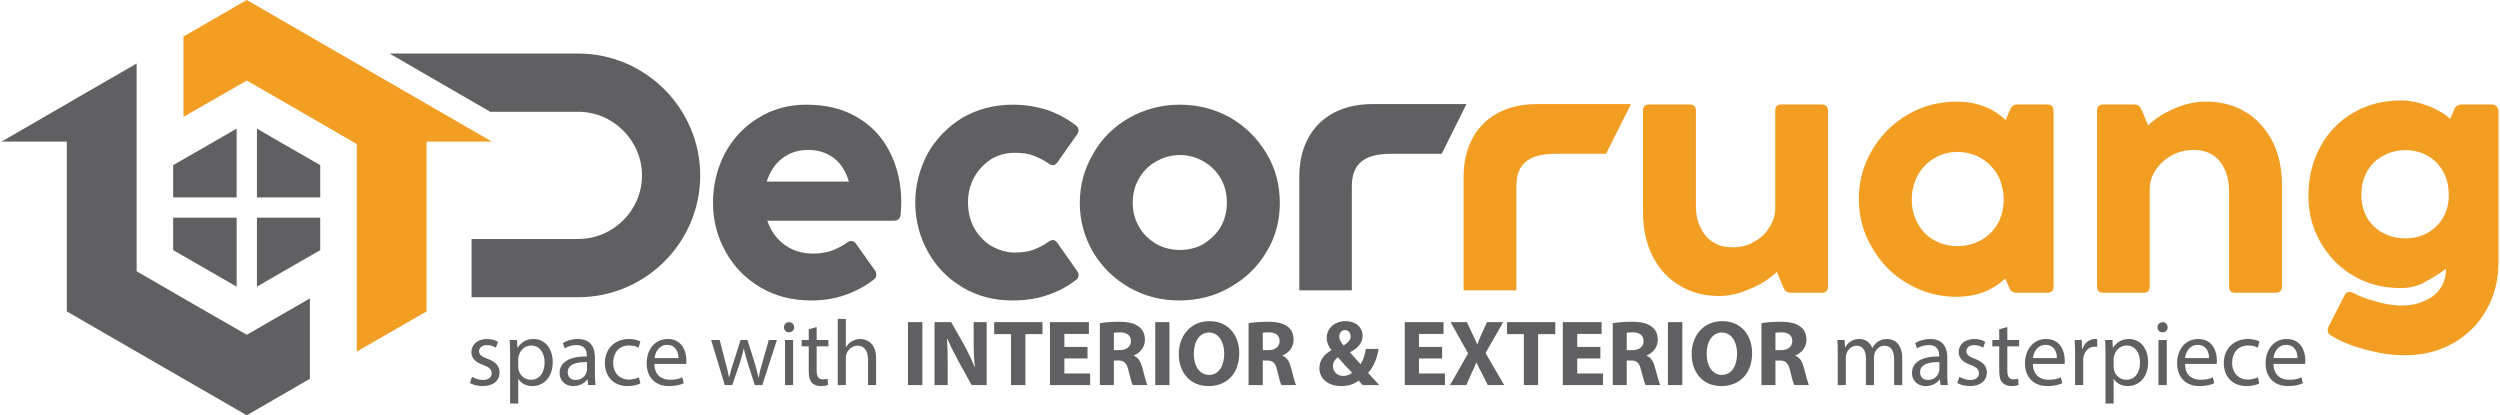
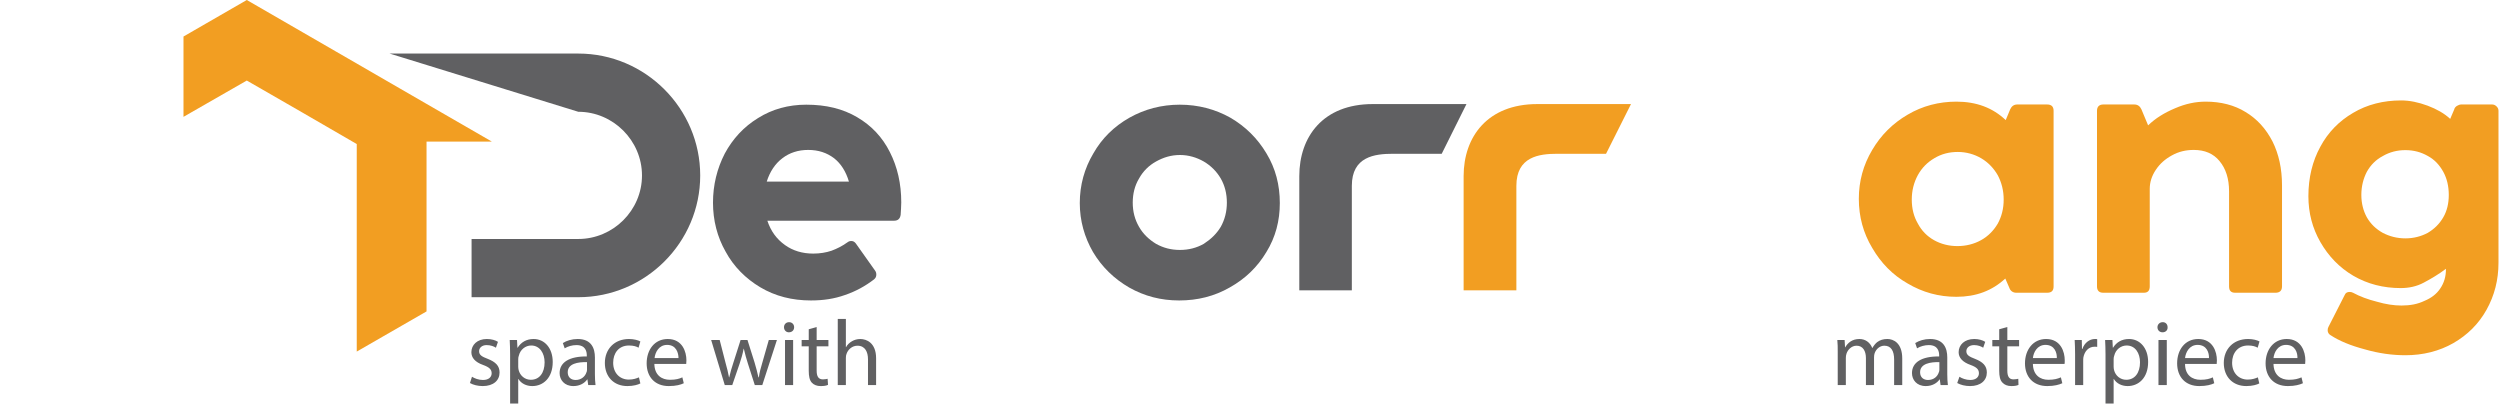
<svg xmlns="http://www.w3.org/2000/svg" xml:space="preserve" width="301px" height="50px" version="1.1" style="shape-rendering:geometricPrecision; text-rendering:geometricPrecision; image-rendering:optimizeQuality; fill-rule:evenodd; clip-rule:evenodd" viewBox="0 0 123.08 20.47">
  <defs>
    <style type="text/css">
   
    .fil2 {fill:#606062}
    .fil3 {fill:#F29E22}
    .fil0 {fill:#606062;fill-rule:nonzero}
    .fil1 {fill:#F29E22;fill-rule:nonzero}
   
  </style>
  </defs>
  <g id="Layer_x0020_1">
    <g id="_2309770336384">
      <path class="fil0" d="M67.59 5.13c-2.45,0 -3.62,1.61 -3.62,3.55l0 5.63 2.59 0 0 -5.15c0,-1.44 1.12,-1.58 2.03,-1.58l2.4 0 1.22 -2.45 -4.62 0z" />
      <path class="fil1" d="M75.7 5.13c-2.45,0 -3.63,1.61 -3.63,3.55l0 5.63 2.6 0 0 -5.15c0,-1.44 1.12,-1.58 2.02,-1.58l2.4 0 1.23 -2.45 -4.62 0z" />
-       <polygon class="fil2" points="12.09,20.47 15.2,18.67 15.2,14.79 15.2,14.71 14.8,14.94 12.09,16.5 9.37,14.94 6.66,13.37 6.66,10.23 6.66,3.13 3.61,4.89 3.22,5.12 0,6.98 3.22,6.98 3.22,5.12 3.22,5.12 3.22,10.23 3.22,15.35 7.65,17.91 " />
      <polygon class="fil3" points="20.95,6.98 24.17,6.98 20.95,5.12 16.52,2.56 12.09,0 8.97,1.8 8.97,5.68 8.97,5.76 9.37,5.53 12.09,3.97 14.8,5.53 17.51,7.1 17.51,10.23 17.51,17.33 20.95,15.35 20.95,10.23 " />
-       <path class="fil2" d="M11.59 6.34l-1.32 0.76 -1.81 1.04 0 1.59 3.13 0 0 -3.39zm1 3.39l3.12 0 0 -1.59 -1.81 -1.04 -1.31 -0.76 0 3.39zm-4.13 1l0 1.6 1.81 1.04 1.32 0.76 0 -3.4 -3.13 0zm4.13 3.4l1.31 -0.76 1.81 -1.04 0 -1.6 -3.12 0 0 3.4z" />
-       <path class="fil2" d="M19.13 2.64l9.3 0c3.31,0 6.01,2.71 6.01,6.01 0,3.3 -2.7,6 -6.01,6l-5.26 0 0 -2.87 5.26 0c1.72,0 3.14,-1.41 3.14,-3.13 0,-1.72 -1.42,-3.14 -3.14,-3.14l-4.34 0 -4.96 -2.87z" />
+       <path class="fil2" d="M19.13 2.64l9.3 0c3.31,0 6.01,2.71 6.01,6.01 0,3.3 -2.7,6 -6.01,6l-5.26 0 0 -2.87 5.26 0c1.72,0 3.14,-1.41 3.14,-3.13 0,-1.72 -1.42,-3.14 -3.14,-3.14z" />
      <path class="fil0" d="M39.9 14.81c-0.93,0 -1.76,-0.21 -2.5,-0.65 -0.72,-0.43 -1.31,-1.02 -1.71,-1.76 -0.41,-0.72 -0.62,-1.54 -0.62,-2.41 0,-0.87 0.2,-1.68 0.58,-2.42 0.4,-0.74 0.94,-1.32 1.64,-1.75 0.7,-0.44 1.5,-0.66 2.38,-0.66 0.97,0 1.8,0.2 2.51,0.62 0.7,0.41 1.24,0.98 1.61,1.72 0.37,0.73 0.56,1.55 0.56,2.48 0,0.21 -0.02,0.41 -0.03,0.61 -0.03,0.19 -0.13,0.29 -0.33,0.29l-6.24 0c0.17,0.51 0.45,0.9 0.87,1.2 0.39,0.28 0.86,0.42 1.39,0.42 0.33,0 0.63,-0.05 0.9,-0.14 0.27,-0.1 0.53,-0.23 0.78,-0.41 0.08,-0.06 0.13,-0.07 0.2,-0.07 0.09,0 0.16,0.04 0.22,0.12l0.95 1.34c0.05,0.07 0.06,0.13 0.06,0.2 0,0.09 -0.03,0.16 -0.11,0.23 -0.43,0.33 -0.9,0.59 -1.43,0.77 -0.53,0.19 -1.08,0.27 -1.68,0.27zm1.87 -5.86c-0.15,-0.5 -0.39,-0.88 -0.73,-1.15 -0.36,-0.27 -0.77,-0.41 -1.28,-0.41 -0.49,0 -0.92,0.14 -1.27,0.41 -0.36,0.27 -0.62,0.67 -0.77,1.15l4.05 0z" />
-       <path class="fil0" d="M49.83 14.81c-0.91,0 -1.72,-0.21 -2.45,-0.64 -0.74,-0.44 -1.31,-1.03 -1.71,-1.75 -0.41,-0.74 -0.63,-1.54 -0.63,-2.43 0,-0.88 0.22,-1.68 0.61,-2.42 0.42,-0.74 0.99,-1.32 1.72,-1.77 0.74,-0.42 1.55,-0.64 2.48,-0.64 0.59,0 1.16,0.09 1.69,0.26 0.53,0.18 1,0.44 1.43,0.77 0.08,0.07 0.12,0.14 0.12,0.23 0,0.05 -0.02,0.12 -0.07,0.2l-0.97 1.38c-0.07,0.1 -0.14,0.14 -0.22,0.14 -0.06,0 -0.13,-0.01 -0.2,-0.07 -0.27,-0.19 -0.53,-0.31 -0.79,-0.41 -0.25,-0.09 -0.55,-0.13 -0.89,-0.13 -0.42,0 -0.8,0.1 -1.16,0.31 -0.34,0.22 -0.63,0.52 -0.84,0.89 -0.21,0.38 -0.31,0.79 -0.31,1.26 0,0.47 0.11,0.89 0.31,1.26 0.21,0.37 0.5,0.67 0.85,0.88 0.36,0.2 0.75,0.32 1.15,0.32 0.34,0 0.64,-0.05 0.89,-0.13 0.27,-0.1 0.53,-0.23 0.79,-0.42 0.07,-0.04 0.14,-0.07 0.2,-0.07 0.08,0 0.15,0.05 0.22,0.15l0.97 1.38c0.06,0.07 0.07,0.14 0.07,0.21 0,0.07 -0.02,0.13 -0.08,0.19 -0.43,0.34 -0.9,0.6 -1.44,0.78 -0.54,0.19 -1.11,0.27 -1.74,0.27z" />
-       <path class="fil1" d="M87.43 5.46c0,-0.2 0.09,-0.31 0.29,-0.31l2 0c0.2,0 0.31,0.11 0.31,0.31l0 8.66c0,0.21 -0.11,0.31 -0.31,0.31l-1.53 0c-0.17,0 -0.28,-0.09 -0.35,-0.24l-0.33 -0.79c-0.36,0.34 -0.8,0.63 -1.32,0.84 -0.53,0.23 -1.03,0.35 -1.52,0.35 -0.74,0 -1.41,-0.18 -1.96,-0.52 -0.57,-0.34 -1.01,-0.82 -1.33,-1.45 -0.31,-0.63 -0.47,-1.36 -0.47,-2.18l0 -4.98c0,-0.2 0.1,-0.31 0.31,-0.31l2 0c0.2,0 0.3,0.11 0.3,0.31l0 4.69c0,0.42 0.07,0.77 0.23,1.07 0.15,0.32 0.35,0.56 0.64,0.73 0.27,0.17 0.58,0.24 0.95,0.24 0.37,0 0.73,-0.08 1.04,-0.27 0.33,-0.17 0.57,-0.41 0.76,-0.71 0.19,-0.3 0.29,-0.61 0.29,-0.94l0 -4.81z" />
      <path class="fil1" d="M99.01 5.39c0.07,-0.15 0.18,-0.24 0.35,-0.24l1.47 0c0.22,0 0.32,0.11 0.32,0.31l0 8.66c0,0.21 -0.1,0.31 -0.32,0.31l-1.52 0c-0.16,0 -0.29,-0.09 -0.34,-0.24l-0.2 -0.46c-0.65,0.6 -1.44,0.9 -2.41,0.9 -0.87,0 -1.67,-0.22 -2.41,-0.66 -0.74,-0.42 -1.31,-1.01 -1.74,-1.75 -0.44,-0.73 -0.66,-1.54 -0.66,-2.42 0,-0.87 0.22,-1.67 0.66,-2.41 0.43,-0.73 1.01,-1.31 1.75,-1.74 0.73,-0.43 1.54,-0.64 2.4,-0.64 0.98,0 1.79,0.3 2.43,0.91l0.22 -0.53zm-2.6 6.74c0.42,0 0.82,-0.1 1.16,-0.29 0.35,-0.19 0.63,-0.48 0.83,-0.82 0.19,-0.35 0.29,-0.74 0.29,-1.18 0,-0.44 -0.1,-0.84 -0.29,-1.2 -0.2,-0.35 -0.48,-0.64 -0.82,-0.84 -0.34,-0.2 -0.74,-0.31 -1.15,-0.31 -0.43,0 -0.81,0.1 -1.16,0.31 -0.34,0.2 -0.61,0.47 -0.81,0.83 -0.2,0.37 -0.3,0.77 -0.3,1.21 0,0.44 0.1,0.84 0.3,1.18 0.19,0.36 0.46,0.63 0.8,0.82 0.34,0.19 0.73,0.29 1.15,0.29z" />
      <path class="fil1" d="M108.65 5.01c0.74,0 1.41,0.17 1.96,0.51 0.57,0.34 1.01,0.83 1.33,1.45 0.31,0.62 0.47,1.34 0.47,2.17l0 4.98c0,0.21 -0.12,0.31 -0.32,0.31l-1.99 0c-0.2,0 -0.3,-0.1 -0.3,-0.31l0 -4.69c0,-0.62 -0.16,-1.12 -0.47,-1.49 -0.3,-0.37 -0.73,-0.55 -1.27,-0.55 -0.38,0 -0.74,0.08 -1.08,0.27 -0.33,0.18 -0.59,0.41 -0.79,0.71 -0.2,0.3 -0.3,0.61 -0.3,0.94l0 4.81c0,0.21 -0.1,0.31 -0.29,0.31l-2 0c-0.2,0 -0.31,-0.1 -0.31,-0.31l0 -8.66c0,-0.2 0.11,-0.31 0.31,-0.31l1.53 0c0.17,0 0.28,0.09 0.35,0.24l0.33 0.79c0.36,-0.35 0.8,-0.62 1.32,-0.84 0.53,-0.23 1.03,-0.33 1.52,-0.33z" />
      <path class="fil1" d="M118.49 17.51c-0.64,0 -1.31,-0.09 -2,-0.29 -0.68,-0.18 -1.25,-0.41 -1.69,-0.7 -0.09,-0.05 -0.14,-0.14 -0.14,-0.24 0,-0.07 0.01,-0.11 0.04,-0.17l0.8 -1.57c0.04,-0.1 0.12,-0.15 0.24,-0.15 0.06,0 0.11,0.01 0.17,0.04 0.33,0.18 0.73,0.33 1.17,0.44 0.44,0.13 0.85,0.19 1.22,0.19 0.43,0 0.8,-0.07 1.13,-0.23 0.34,-0.14 0.6,-0.34 0.78,-0.61 0.19,-0.28 0.28,-0.59 0.28,-0.95l0 -0.02c-0.36,0.27 -0.73,0.49 -1.09,0.68 -0.35,0.19 -0.74,0.27 -1.14,0.27 -0.85,0 -1.64,-0.2 -2.34,-0.61 -0.68,-0.4 -1.22,-0.96 -1.62,-1.66 -0.39,-0.68 -0.59,-1.43 -0.59,-2.26 0,-0.91 0.2,-1.73 0.59,-2.44 0.38,-0.71 0.93,-1.27 1.62,-1.67 0.69,-0.41 1.49,-0.61 2.36,-0.61 0.42,0 0.85,0.09 1.31,0.26 0.45,0.17 0.82,0.38 1.11,0.65l0.2 -0.47c0.01,-0.07 0.07,-0.13 0.13,-0.17 0.07,-0.04 0.14,-0.07 0.21,-0.07l1.53 0c0.08,0 0.15,0.03 0.22,0.1 0.06,0.06 0.09,0.13 0.09,0.21l0 7.49c0,0.85 -0.2,1.62 -0.59,2.32 -0.39,0.7 -0.94,1.24 -1.63,1.64 -0.7,0.4 -1.5,0.6 -2.37,0.6zm0 -5.76c0.41,0 0.78,-0.1 1.1,-0.27 0.32,-0.19 0.58,-0.44 0.77,-0.77 0.18,-0.31 0.27,-0.68 0.27,-1.1 0,-0.43 -0.09,-0.81 -0.27,-1.14 -0.19,-0.34 -0.43,-0.6 -0.76,-0.78 -0.33,-0.19 -0.7,-0.29 -1.11,-0.29 -0.41,0 -0.78,0.1 -1.11,0.29 -0.34,0.18 -0.6,0.44 -0.79,0.78 -0.17,0.33 -0.27,0.71 -0.27,1.14 0,0.42 0.1,0.79 0.27,1.1 0.19,0.33 0.45,0.58 0.79,0.77 0.33,0.17 0.7,0.27 1.11,0.27z" />
      <path class="fil0" d="M58.05 14.81c-0.9,0 -1.71,-0.21 -2.47,-0.64 -0.74,-0.43 -1.34,-1.01 -1.78,-1.75 -0.42,-0.73 -0.65,-1.54 -0.65,-2.41 0,-0.89 0.23,-1.71 0.67,-2.45 0.42,-0.74 1.02,-1.33 1.78,-1.76 0.75,-0.42 1.58,-0.64 2.48,-0.64 0.9,0 1.74,0.22 2.49,0.64 0.74,0.43 1.34,1.02 1.78,1.76 0.45,0.74 0.66,1.56 0.66,2.45 0,0.87 -0.21,1.68 -0.66,2.41 -0.44,0.74 -1.04,1.32 -1.81,1.75 -0.75,0.43 -1.58,0.64 -2.49,0.64zm0.04 -2.49c0.42,0 0.82,-0.1 1.17,-0.3 0.34,-0.22 0.63,-0.49 0.84,-0.84 0.2,-0.36 0.3,-0.76 0.3,-1.19 0,-0.44 -0.1,-0.84 -0.3,-1.19 -0.21,-0.36 -0.5,-0.64 -0.84,-0.84 -0.35,-0.2 -0.75,-0.32 -1.17,-0.32 -0.44,0 -0.82,0.12 -1.18,0.32 -0.36,0.2 -0.64,0.48 -0.84,0.84 -0.21,0.35 -0.31,0.75 -0.31,1.19 0,0.43 0.1,0.83 0.31,1.19 0.2,0.35 0.48,0.62 0.84,0.84 0.36,0.2 0.74,0.3 1.18,0.3z" />
      <path class="fil0" d="M23.09 18.88c0.16,0.09 0.38,0.15 0.63,0.15 0.53,0 0.83,-0.28 0.83,-0.67 0,-0.33 -0.2,-0.52 -0.58,-0.67 -0.29,-0.11 -0.43,-0.19 -0.43,-0.38 0,-0.16 0.14,-0.3 0.37,-0.3 0.21,0 0.37,0.07 0.46,0.13l0.1 -0.29c-0.12,-0.08 -0.32,-0.14 -0.55,-0.14 -0.47,0 -0.76,0.29 -0.76,0.65 0,0.27 0.18,0.49 0.58,0.63 0.3,0.11 0.42,0.22 0.42,0.41 0,0.18 -0.14,0.33 -0.43,0.33 -0.21,0 -0.42,-0.08 -0.54,-0.16l-0.1 0.31zm1.98 1.01l0.4 0 0 -1.21 0.01 0c0.13,0.22 0.39,0.35 0.68,0.35 0.53,0 1.01,-0.39 1.01,-1.19 0,-0.68 -0.4,-1.13 -0.94,-1.13 -0.36,0 -0.62,0.16 -0.79,0.43l-0.01 0 -0.02 -0.38 -0.36 0c0.01,0.21 0.02,0.44 0.02,0.72l0 2.41zm0.4 -2.19c0,-0.06 0.01,-0.12 0.03,-0.17 0.07,-0.3 0.33,-0.5 0.61,-0.5 0.42,0 0.66,0.38 0.66,0.83 0,0.51 -0.25,0.86 -0.68,0.86 -0.29,0 -0.53,-0.2 -0.6,-0.48 -0.01,-0.05 -0.02,-0.1 -0.02,-0.16l0 -0.38zm3.81 1.28c-0.02,-0.15 -0.03,-0.34 -0.03,-0.53l0 -0.83c0,-0.45 -0.17,-0.91 -0.85,-0.91 -0.28,0 -0.55,0.08 -0.73,0.2l0.09 0.26c0.16,-0.1 0.37,-0.16 0.58,-0.16 0.46,0 0.51,0.33 0.51,0.51l0 0.05c-0.86,-0.01 -1.34,0.29 -1.34,0.82 0,0.33 0.23,0.64 0.68,0.64 0.32,0 0.56,-0.15 0.68,-0.33l0.01 0 0.04 0.28 0.36 0zm-0.42 -0.75c0,0.05 -0.01,0.09 -0.03,0.13 -0.06,0.19 -0.25,0.37 -0.53,0.37 -0.21,0 -0.39,-0.12 -0.39,-0.38 0,-0.43 0.5,-0.51 0.95,-0.5l0 0.38zm2.56 0.37c-0.12,0.05 -0.27,0.11 -0.5,0.11 -0.44,0 -0.77,-0.32 -0.77,-0.83 0,-0.47 0.27,-0.85 0.78,-0.85 0.22,0 0.38,0.05 0.47,0.11l0.09 -0.31c-0.11,-0.06 -0.32,-0.12 -0.56,-0.12 -0.72,0 -1.19,0.5 -1.19,1.18 0,0.68 0.44,1.14 1.11,1.14 0.3,0 0.53,-0.07 0.64,-0.13l-0.07 -0.3zm2.33 -0.66c0,-0.04 0.01,-0.1 0.01,-0.18 0,-0.41 -0.19,-1.05 -0.92,-1.05 -0.65,0 -1.04,0.53 -1.04,1.2 0,0.67 0.41,1.12 1.09,1.12 0.36,0 0.6,-0.07 0.74,-0.14l-0.07 -0.29c-0.15,0.07 -0.32,0.12 -0.61,0.12 -0.41,0 -0.76,-0.23 -0.77,-0.78l1.57 0zm-1.56 -0.29c0.03,-0.28 0.21,-0.65 0.62,-0.65 0.45,0 0.56,0.4 0.56,0.65l-1.18 0zm2.79 -0.89l0.67 2.22 0.37 0 0.36 -1.05c0.08,-0.24 0.15,-0.47 0.2,-0.74l0.01 0c0.06,0.26 0.12,0.48 0.2,0.73l0.34 1.06 0.37 0 0.72 -2.22 -0.4 0 -0.32 1.12c-0.08,0.26 -0.14,0.49 -0.17,0.72l-0.02 0c-0.05,-0.23 -0.11,-0.46 -0.19,-0.73l-0.35 -1.11 -0.34 0 -0.36 1.13c-0.08,0.24 -0.15,0.48 -0.2,0.71l-0.01 0c-0.04,-0.23 -0.1,-0.46 -0.17,-0.71l-0.29 -1.13 -0.42 0zm4.04 2.22l0 -2.22 -0.4 0 0 2.22 0.4 0zm-0.2 -3.1c-0.15,0 -0.25,0.11 -0.25,0.25 0,0.14 0.1,0.25 0.24,0.25 0.16,0 0.26,-0.11 0.26,-0.25 0,-0.14 -0.1,-0.25 -0.25,-0.25zm0.97 0.35l0 0.53 -0.35 0 0 0.31 0.35 0 0 1.21c0,0.26 0.04,0.46 0.15,0.58 0.1,0.11 0.25,0.17 0.44,0.17 0.16,0 0.28,-0.02 0.36,-0.06l-0.02 -0.3c-0.05,0.01 -0.13,0.03 -0.23,0.03 -0.23,0 -0.31,-0.16 -0.31,-0.43l0 -1.2 0.58 0 0 -0.31 -0.58 0 0 -0.64 -0.39 0.11zm1.43 2.75l0.4 0 0 -1.34c0,-0.08 0.01,-0.14 0.03,-0.19 0.07,-0.22 0.28,-0.41 0.54,-0.41 0.38,0 0.52,0.31 0.52,0.67l0 1.27 0.4 0 0 -1.32c0,-0.77 -0.48,-0.95 -0.78,-0.95 -0.15,0 -0.29,0.04 -0.41,0.11 -0.12,0.07 -0.23,0.17 -0.29,0.29l-0.01 0 0 -1.39 -0.4 0 0 3.26z" />
-       <path class="fil0" d="M44.68 15.88l0 3.1 0.71 0 0 -3.1 -0.71 0zm1.96 3.1l0 -0.93c0,-0.51 -0.01,-0.94 -0.03,-1.35l0.01 -0.01c0.16,0.37 0.36,0.77 0.54,1.1l0.66 1.19 0.74 0 0 -3.1 -0.64 0 0 0.91c0,0.46 0.01,0.88 0.06,1.29l-0.02 0c-0.14,-0.35 -0.32,-0.73 -0.5,-1.06l-0.65 -1.14 -0.82 0 0 3.1 0.65 0zm3.12 0l0.71 0 0 -2.51 0.84 0 0 -0.59 -2.38 0 0 0.59 0.83 0 0 2.51zm3.77 -1.88l-1.14 0 0 -0.64 1.21 0 0 -0.58 -1.92 0 0 3.1 1.98 0 0 -0.57 -1.27 0 0 -0.74 1.14 0 0 -0.57zm0.61 1.88l0.69 0 0 -1.21 0.21 0c0.29,0 0.42,0.11 0.51,0.49 0.09,0.38 0.16,0.64 0.21,0.72l0.72 0c-0.06,-0.12 -0.16,-0.52 -0.25,-0.87 -0.08,-0.29 -0.2,-0.49 -0.42,-0.58l0 -0.01c0.27,-0.1 0.55,-0.37 0.55,-0.77 0,-0.28 -0.1,-0.5 -0.29,-0.64 -0.22,-0.18 -0.54,-0.25 -1,-0.25 -0.37,0 -0.71,0.03 -0.93,0.07l0 3.05zm0.69 -2.58c0.05,0 0.15,-0.02 0.32,-0.02 0.32,0.01 0.52,0.15 0.52,0.43 0,0.27 -0.21,0.45 -0.56,0.45l-0.28 0 0 -0.86zm2.04 -0.52l0 3.1 0.7 0 0 -3.1 -0.7 0zm2.67 -0.05c-0.91,0 -1.51,0.7 -1.51,1.63 0,0.88 0.54,1.57 1.46,1.57 0.91,0 1.52,-0.61 1.52,-1.63 0,-0.85 -0.52,-1.57 -1.47,-1.57zm-0.02 0.56c0.48,0 0.75,0.48 0.75,1.03 0,0.61 -0.27,1.06 -0.74,1.06 -0.47,0 -0.76,-0.43 -0.76,-1.04 0,-0.6 0.28,-1.05 0.75,-1.05zm1.95 2.59l0.7 0 0 -1.21 0.21 0c0.28,0 0.42,0.11 0.5,0.49 0.09,0.38 0.16,0.64 0.21,0.72l0.72 0c-0.06,-0.12 -0.16,-0.52 -0.25,-0.87 -0.08,-0.29 -0.2,-0.49 -0.42,-0.58l0 -0.01c0.27,-0.1 0.55,-0.37 0.55,-0.77 0,-0.28 -0.1,-0.5 -0.28,-0.64 -0.22,-0.18 -0.55,-0.25 -1.01,-0.25 -0.37,0 -0.7,0.03 -0.93,0.07l0 3.05zm0.7 -2.58c0.05,0 0.14,-0.02 0.31,-0.02 0.32,0.01 0.52,0.15 0.52,0.43 0,0.27 -0.21,0.45 -0.56,0.45l-0.27 0 0 -0.86zm5.74 2.58c-0.19,-0.2 -0.37,-0.41 -0.55,-0.6 0.28,-0.31 0.44,-0.71 0.52,-1.18l-0.63 0c-0.04,0.28 -0.13,0.56 -0.26,0.75 -0.15,-0.15 -0.34,-0.38 -0.52,-0.58l0.01 -0.01c0.42,-0.22 0.61,-0.49 0.61,-0.8 0,-0.45 -0.36,-0.73 -0.84,-0.73 -0.62,0 -0.93,0.43 -0.93,0.82 0,0.22 0.1,0.45 0.23,0.6l0 0.02c-0.35,0.18 -0.59,0.48 -0.59,0.89 0,0.43 0.34,0.87 1.08,0.87 0.37,0 0.65,-0.11 0.86,-0.27 0.07,0.09 0.13,0.15 0.2,0.22l0.81 0zm-1.77 -0.45c-0.32,0 -0.51,-0.23 -0.51,-0.49 0,-0.2 0.11,-0.33 0.24,-0.43 0.25,0.29 0.51,0.57 0.7,0.76 -0.09,0.09 -0.24,0.16 -0.43,0.16zm0.08 -2.26c0.19,0 0.28,0.16 0.28,0.31 0,0.18 -0.12,0.3 -0.34,0.45 -0.14,-0.15 -0.22,-0.29 -0.22,-0.44 0,-0.16 0.1,-0.32 0.28,-0.32zm4.79 0.83l-1.14 0 0 -0.64 1.21 0 0 -0.58 -1.91 0 0 3.1 1.98 0 0 -0.57 -1.28 0 0 -0.74 1.14 0 0 -0.57zm3.06 1.88l-0.92 -1.58 0.87 -1.52 -0.8 0 -0.26 0.57c-0.08,0.18 -0.14,0.32 -0.21,0.52l-0.01 0c-0.08,-0.18 -0.14,-0.33 -0.24,-0.52l-0.27 -0.57 -0.8 0 0.86 1.54 -0.89 1.56 0.8 0 0.25 -0.56c0.1,-0.21 0.18,-0.37 0.24,-0.55l0.01 0c0.09,0.18 0.16,0.34 0.28,0.55l0.28 0.56 0.81 0zm0.97 0l0.7 0 0 -2.51 0.85 0 0 -0.59 -2.38 0 0 0.59 0.83 0 0 2.51zm3.77 -1.88l-1.14 0 0 -0.64 1.2 0 0 -0.58 -1.91 0 0 3.1 1.98 0 0 -0.57 -1.27 0 0 -0.74 1.14 0 0 -0.57zm0.61 1.88l0.69 0 0 -1.21 0.21 0c0.29,0 0.42,0.11 0.5,0.49 0.1,0.38 0.17,0.64 0.22,0.72l0.72 0c-0.06,-0.12 -0.16,-0.52 -0.26,-0.87 -0.07,-0.29 -0.19,-0.49 -0.41,-0.58l0 -0.01c0.27,-0.1 0.55,-0.37 0.55,-0.77 0,-0.28 -0.1,-0.5 -0.29,-0.64 -0.22,-0.18 -0.54,-0.25 -1,-0.25 -0.37,0 -0.71,0.03 -0.93,0.07l0 3.05zm0.69 -2.58c0.05,0 0.15,-0.02 0.32,-0.02 0.32,0.01 0.51,0.15 0.51,0.43 0,0.27 -0.2,0.45 -0.55,0.45l-0.28 0 0 -0.86zm2.03 -0.52l0 3.1 0.71 0 0 -3.1 -0.71 0zm2.68 -0.05c-0.92,0 -1.51,0.7 -1.51,1.63 0,0.88 0.54,1.57 1.46,1.57 0.9,0 1.52,-0.61 1.52,-1.63 0,-0.85 -0.52,-1.57 -1.47,-1.57zm-0.02 0.56c0.48,0 0.75,0.48 0.75,1.03 0,0.61 -0.27,1.06 -0.75,1.06 -0.46,0 -0.75,-0.43 -0.75,-1.04 0,-0.6 0.28,-1.05 0.75,-1.05zm1.95 2.59l0.69 0 0 -1.21 0.21 0c0.29,0 0.42,0.11 0.51,0.49 0.09,0.38 0.16,0.64 0.21,0.72l0.72 0c-0.06,-0.12 -0.16,-0.52 -0.25,-0.87 -0.08,-0.29 -0.2,-0.49 -0.42,-0.58l0 -0.01c0.27,-0.1 0.55,-0.37 0.55,-0.77 0,-0.28 -0.1,-0.5 -0.29,-0.64 -0.22,-0.18 -0.54,-0.25 -1,-0.25 -0.37,0 -0.71,0.03 -0.93,0.07l0 3.05zm0.69 -2.58c0.05,0 0.15,-0.02 0.32,-0.02 0.32,0.01 0.51,0.15 0.51,0.43 0,0.27 -0.2,0.45 -0.55,0.45l-0.28 0 0 -0.86z" />
      <path class="fil0" d="M90.51 18.98l0.4 0 0 -1.34c0,-0.07 0.01,-0.14 0.03,-0.2 0.06,-0.2 0.25,-0.4 0.5,-0.4 0.31,0 0.46,0.26 0.46,0.61l0 1.33 0.4 0 0 -1.37c0,-0.07 0.01,-0.15 0.03,-0.2 0.07,-0.2 0.25,-0.37 0.48,-0.37 0.33,0 0.48,0.26 0.48,0.68l0 1.26 0.4 0 0 -1.31c0,-0.77 -0.44,-0.96 -0.73,-0.96 -0.21,0 -0.36,0.05 -0.5,0.15 -0.09,0.07 -0.17,0.17 -0.24,0.29l-0.01 0c-0.1,-0.26 -0.33,-0.44 -0.63,-0.44 -0.37,0 -0.58,0.2 -0.7,0.41l-0.01 0 -0.02 -0.36 -0.36 0c0.02,0.18 0.02,0.37 0.02,0.6l0 1.62zm5.43 0c-0.02,-0.15 -0.03,-0.34 -0.03,-0.53l0 -0.83c0,-0.45 -0.17,-0.91 -0.85,-0.91 -0.28,0 -0.54,0.08 -0.73,0.2l0.09 0.26c0.16,-0.1 0.38,-0.16 0.58,-0.16 0.46,0 0.51,0.33 0.51,0.51l0 0.05c-0.86,-0.01 -1.34,0.29 -1.34,0.82 0,0.33 0.23,0.64 0.68,0.64 0.32,0 0.56,-0.15 0.68,-0.33l0.01 0 0.04 0.28 0.36 0zm-0.42 -0.75c0,0.05 -0.01,0.09 -0.03,0.13 -0.06,0.19 -0.24,0.37 -0.53,0.37 -0.21,0 -0.39,-0.12 -0.39,-0.38 0,-0.43 0.51,-0.51 0.95,-0.5l0 0.38zm0.88 0.65c0.16,0.09 0.39,0.15 0.63,0.15 0.53,0 0.83,-0.28 0.83,-0.67 0,-0.33 -0.2,-0.52 -0.58,-0.67 -0.29,-0.11 -0.43,-0.19 -0.43,-0.38 0,-0.16 0.14,-0.3 0.38,-0.3 0.2,0 0.36,0.07 0.45,0.13l0.1 -0.29c-0.12,-0.08 -0.32,-0.14 -0.54,-0.14 -0.48,0 -0.77,0.29 -0.77,0.65 0,0.27 0.19,0.49 0.59,0.63 0.3,0.11 0.41,0.22 0.41,0.41 0,0.18 -0.14,0.33 -0.43,0.33 -0.2,0 -0.42,-0.08 -0.53,-0.16l-0.11 0.31zm2.07 -2.65l0 0.53 -0.34 0 0 0.31 0.34 0 0 1.21c0,0.26 0.04,0.46 0.16,0.58 0.1,0.11 0.25,0.17 0.44,0.17 0.15,0 0.28,-0.02 0.35,-0.06l-0.01 -0.3c-0.05,0.01 -0.13,0.03 -0.24,0.03 -0.22,0 -0.3,-0.16 -0.3,-0.43l0 -1.2 0.58 0 0 -0.31 -0.58 0 0 -0.64 -0.4 0.11zm3.22 1.71c0.01,-0.04 0.01,-0.1 0.01,-0.18 0,-0.41 -0.19,-1.05 -0.92,-1.05 -0.64,0 -1.04,0.53 -1.04,1.2 0,0.67 0.41,1.12 1.1,1.12 0.35,0 0.59,-0.07 0.74,-0.14l-0.07 -0.29c-0.16,0.07 -0.33,0.12 -0.62,0.12 -0.4,0 -0.75,-0.23 -0.76,-0.78l1.56 0zm-1.56 -0.29c0.03,-0.28 0.21,-0.65 0.62,-0.65 0.46,0 0.57,0.4 0.56,0.65l-1.18 0zm2.08 1.33l0.4 0 0 -1.18c0,-0.07 0,-0.14 0.01,-0.19 0.06,-0.3 0.26,-0.52 0.55,-0.52 0.05,0 0.09,0 0.13,0.01l0 -0.38c-0.03,-0.01 -0.06,-0.01 -0.11,-0.01 -0.27,0 -0.52,0.19 -0.62,0.49l-0.02 0 -0.01 -0.44 -0.35 0c0.01,0.21 0.02,0.43 0.02,0.69l0 1.53zm1.5 0.91l0.4 0 0 -1.21 0.01 0c0.13,0.22 0.39,0.35 0.68,0.35 0.53,0 1.01,-0.39 1.01,-1.19 0,-0.68 -0.4,-1.13 -0.94,-1.13 -0.36,0 -0.62,0.16 -0.79,0.43l-0.01 0 -0.02 -0.38 -0.36 0c0.01,0.21 0.02,0.44 0.02,0.72l0 2.41zm0.4 -2.19c0,-0.06 0.01,-0.12 0.03,-0.17 0.07,-0.3 0.33,-0.5 0.61,-0.5 0.43,0 0.66,0.38 0.66,0.83 0,0.51 -0.25,0.86 -0.68,0.86 -0.29,0 -0.53,-0.2 -0.6,-0.48 -0.01,-0.05 -0.02,-0.1 -0.02,-0.16l0 -0.38zm2.62 1.28l0 -2.22 -0.41 0 0 2.22 0.41 0zm-0.2 -3.1c-0.15,0 -0.26,0.11 -0.26,0.25 0,0.14 0.1,0.25 0.25,0.25 0.16,0 0.26,-0.11 0.25,-0.25 0,-0.14 -0.09,-0.25 -0.24,-0.25zm2.66 2.06c0,-0.04 0.01,-0.1 0.01,-0.18 0,-0.41 -0.19,-1.05 -0.92,-1.05 -0.65,0 -1.04,0.53 -1.04,1.2 0,0.67 0.41,1.12 1.09,1.12 0.36,0 0.6,-0.07 0.74,-0.14l-0.07 -0.29c-0.15,0.07 -0.32,0.12 -0.61,0.12 -0.41,0 -0.76,-0.23 -0.76,-0.78l1.56 0zm-1.56 -0.29c0.03,-0.28 0.21,-0.65 0.62,-0.65 0.46,0 0.57,0.4 0.56,0.65l-1.18 0zm3.59 0.95c-0.12,0.05 -0.27,0.11 -0.5,0.11 -0.44,0 -0.77,-0.32 -0.77,-0.83 0,-0.47 0.28,-0.85 0.79,-0.85 0.22,0 0.37,0.05 0.47,0.11l0.09 -0.31c-0.11,-0.06 -0.32,-0.12 -0.56,-0.12 -0.73,0 -1.2,0.5 -1.2,1.18 0,0.68 0.44,1.14 1.11,1.14 0.3,0 0.53,-0.07 0.64,-0.13l-0.07 -0.3zm2.33 -0.66c0,-0.04 0.01,-0.1 0.01,-0.18 0,-0.41 -0.19,-1.05 -0.92,-1.05 -0.64,0 -1.04,0.53 -1.04,1.2 0,0.67 0.41,1.12 1.1,1.12 0.35,0 0.59,-0.07 0.74,-0.14l-0.07 -0.29c-0.16,0.07 -0.33,0.12 -0.62,0.12 -0.4,0 -0.75,-0.23 -0.76,-0.78l1.56 0zm-1.56 -0.29c0.03,-0.28 0.21,-0.65 0.62,-0.65 0.46,0 0.57,0.4 0.56,0.65l-1.18 0z" />
    </g>
  </g>
</svg>